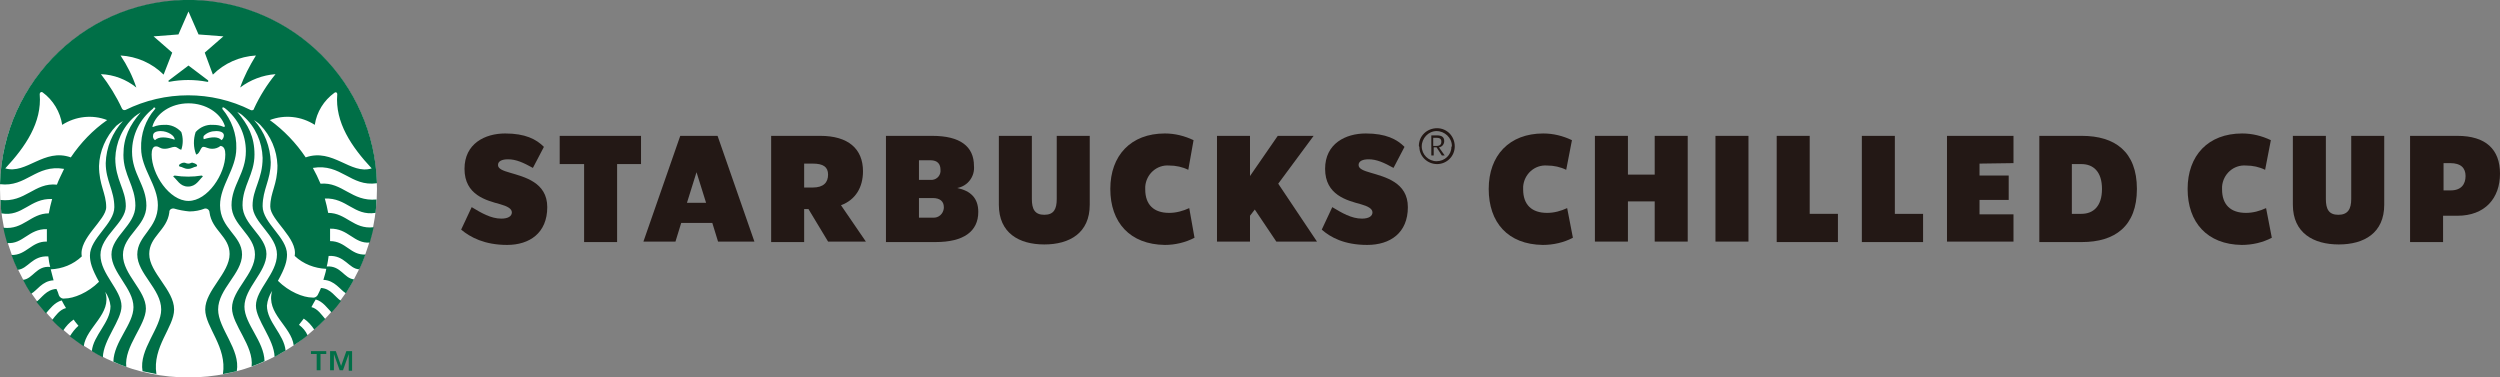
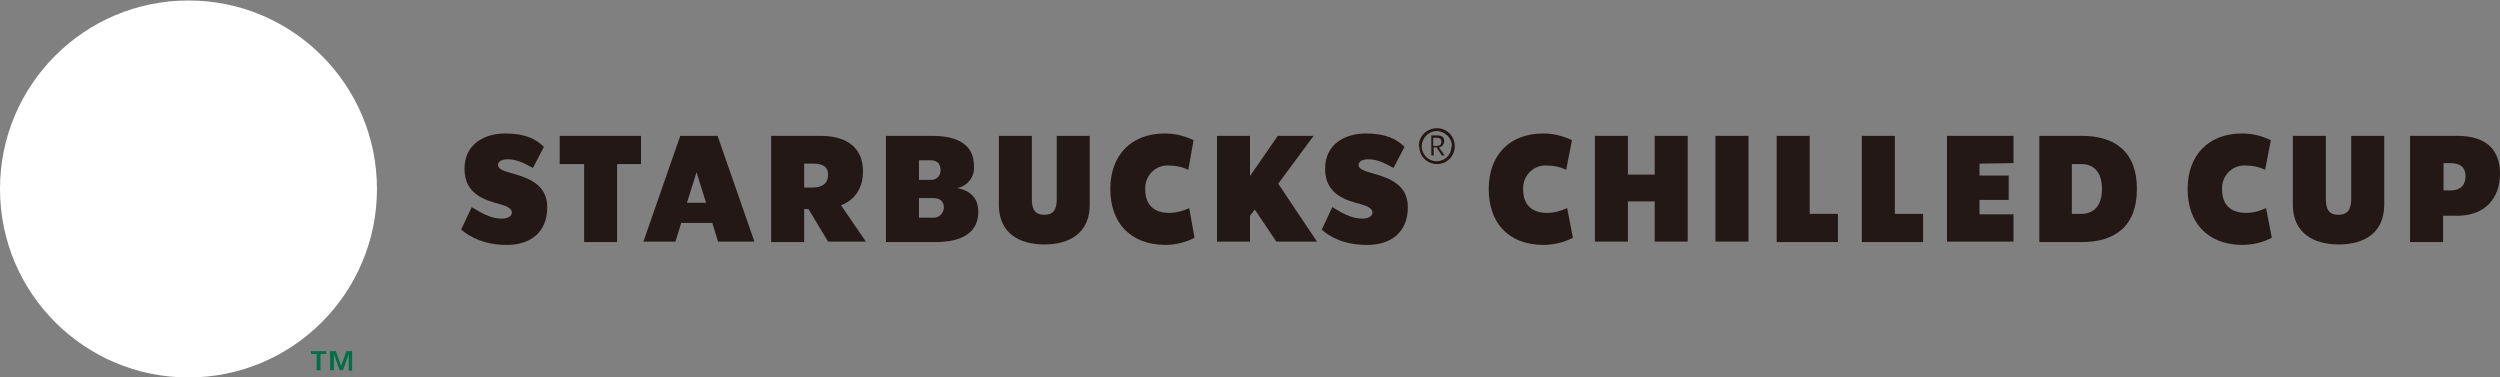
<svg xmlns="http://www.w3.org/2000/svg" version="1.1" id="SBX_Horizontal" x="0px" y="0px" viewBox="0 0 522.6 78.9" style="enable-background:new 0 0 522.6 78.9;" xml:space="preserve">
  <rect x="0" y="0" width="522.6" height="78.9" fill="#808080" stroke="none" />
  <style type="text/css">
	.st0{fill:none;}
	.st1{fill:#FFFFFF;}
	.st2{fill:#006F47;}
	.st3{fill:#231815;}
</style>
-   <path class="st0" d="M5.4,46.1C5.6,47,6.1,47.2,6.7,47s1-0.5,0.7-1.4L7.3,45l1.6-0.4L9,44.9c0.5,2-0.3,3-1.9,3.5s-2.8,0-3.3-2.1  l-0.8-3c-0.5-2,0.3-3,1.9-3.5s2.8,0,3.3,2.1l0,0l-1.6,0.4l-0.1-0.2c-0.2-0.9-0.7-1.1-1.3-0.9s-1,0.5-0.7,1.4L5.4,46.1z M9.5,41.6  c-0.5-2,0.3-3,1.9-3.5s2.8,0,3.3,2.1l0.8,3c0.5,2-0.3,3-1.9,3.5s-2.8,0-3.3-2.1L9.5,41.6z M11.9,44.4c0.2,0.9,0.7,1.1,1.3,0.9  s1-0.5,0.7-1.4l-0.9-3.4c-0.2-0.9-0.7-1.1-1.3-0.9s-1,0.5-0.7,1.4L11.9,44.4z M17.8,45.4l-2.2-8.3l1.7-0.5l3.5,4.3l0,0l-1.3-4.8  l1.4-0.4l2.2,8.2l-1.5,0.4l-3.8-4.7l0,0l1.4,5.3L17.8,45.4z M24.8,43.5l-2.2-8.2l4.1-1.1l0.4,1.4l-2.5,0.7l0.5,1.9l2-0.5l0.4,1.4  l-2,0.5l1,3.6L24.8,43.5z M30.2,42.1l-2.2-8.3l1.6-0.4l2.3,8.2L30.2,42.1z M31.2,33l2.2-0.6c1.8-0.5,3,0,3.6,2.1l0.7,2.5  c0.5,2.1-0.3,3.2-2.1,3.6l-2.2,0.6L31.2,33z M34.6,39.4l0.6-0.1c0.9-0.2,1.3-0.8,0.9-2l-0.6-2.2c-0.3-1.2-0.8-1.5-1.8-1.3L33.1,34  L34.6,39.4z M39.9,39.5l-2.1-8.3l4.3-1.2l0.4,1.4l-2.8,0.7l0.5,1.9l2.1-0.6l0.4,1.4l-2.1,0.6l0.6,2.2l2.8-0.8l0.4,1.4L39.9,39.5z   M45.9,37.9l-2.2-8.2l1.8-0.5l3.5,4.3l0,0l-1.3-4.9l1.5-0.4l2.2,8.2l-1.5,0.4L46,32.1l0,0l1.4,5.3L45.9,37.9z M55.5,26.5l0.4,1.4  l-1.8,0.5l1.8,6.9l-1.6,0.4l-1.8-6.8l-1.8,0.5l-0.4-1.4L55.5,26.5z M58.9,34.4l-2.2-8.3l1.6-0.4l2.2,8.2L58.9,34.4z M61.6,33.7  l-0.2-8.8l2-0.5l4.2,7.7l-1.5,0.4l-0.9-1.6l-2.2,0.6v1.8L61.6,33.7z M63,30l1.6-0.4L63,26.4l0,0L63,30z M68.8,31.7l-2.2-8.2l1.6-0.4  l1.8,6.9l2.5-0.7l0.4,1.4L68.8,31.7z M6.3,56.3l-1.2-4.4l1.2-0.3c1-0.3,1.7,0.1,1.9,0.9S8.1,53.9,7,54.2l-0.4,0.1l0.5,1.8L6.3,56.3z   M6.5,53.6l0.5-0.1c0.3-0.1,0.5-0.4,0.5-0.8c-0.1-0.3-0.4-0.5-0.8-0.4l-0.5,0.1L6.5,53.6z M11.7,54.9l-1.2-1.6L10,53.4l0.5,1.8  l-0.8,0.2L8.5,51l1.3-0.3c1-0.3,1.6,0.1,1.8,0.9c0.2,0.5,0,1-0.4,1.3l1.3,1.7L11.7,54.9z M9.9,52.7l0.4-0.1c0.3-0.1,0.5-0.4,0.5-0.8  c-0.1-0.3-0.4-0.5-0.8-0.5l-0.4,0.1L9.9,52.7z M13.1,54.5L12,50.1l2.3-0.6l0.2,0.7L13,50.6l0.3,1l1.1-0.3l0.2,0.8l-1.1,0.3l0.3,1.1  l1.5-0.4l0.2,0.7L13.1,54.5z M16.2,53.6l-1.2-4.4l0.8-0.2l1,3.7l1.4-0.4l0.2,0.7L16.2,53.6z M19.1,52.9l-1.2-4.4l0.8-0.2l1.2,4.4  L19.1,52.9z M20.8,52.4L19.6,48l1.2-0.3l1.5,2.7l0,0v-3.1l1.2-0.3l1.2,4.4l-0.7,0.2L23,48.1l0,0v3.7L22.4,52l-1.8-3.2l0,0l0.9,3.5  L20.8,52.4z M25.6,51.1l-1.2-4.4l0.8-0.2l1.2,4.4L25.6,51.1z M27.4,50.7l-1.2-4.4l0.9-0.2l1.9,2.3l0,0l-0.7-2.6l0.8-0.2l1.2,4.4  l-0.8,0.2l-2-2.5l0,0l0.8,2.8L27.4,50.7z M30.8,49.7l-0.1-4.7l1.1-0.3l2.2,4.1l-0.8,0.2l-0.4-0.9l-1.2,0.3v1L30.8,49.7z M31.5,47.7  l0.8-0.2l-0.9-1.7l0,0L31.5,47.7z M36.5,48.2l-1.2-1.6l-0.4,0.1l0.5,1.8l-0.8,0.2l-1.2-4.4l1.2-0.3c1-0.3,1.6,0.1,1.9,0.9  c0.2,0.5,0,1-0.4,1.3l1.4,1.7L36.5,48.2z M34.8,46l0.4-0.1c0.3-0.1,0.5-0.4,0.4-0.8s-0.4-0.5-0.8-0.4l-0.4,0.1L34.8,46z M38.6,44.9  l0.2-2l0.9-0.2l-0.5,2.9l0.5,1.8l-0.8,0.2l-0.5-1.8l-1.9-2.3l0.9-0.2L38.6,44.9z M41.6,42.1l1.2-0.3c0.9-0.2,1.5,0,1.7,0.8  c0.1,0.4,0,0.8-0.3,1.1c0.5,0.1,0.8,0.4,0.9,0.9c0.2,0.9-0.2,1.4-1.1,1.7l-1.2,0.3L41.6,42.1z M42.9,43.6l0.3-0.1  c0.4-0.1,0.6-0.4,0.5-0.7c-0.1-0.3-0.3-0.5-0.6-0.4c0,0-0.1,0-0.1,0l-0.3,0.1L42.9,43.6z M43.4,45.6l0.4-0.1  c0.3-0.1,0.6-0.4,0.5-0.7c0,0,0-0.1,0-0.1c-0.1-0.3-0.4-0.6-0.8-0.5c0,0-0.1,0-0.1,0l-0.3,0.1L43.4,45.6z M48.2,45.1L47,43.5  l-0.4,0.1l0.5,1.8l-0.8,0.2l-1.2-4.4l1.2-0.3c1-0.3,1.6,0.1,1.8,0.9c0.2,0.5,0,1-0.3,1.3l1.3,1.7L48.2,45.1z M46.4,42.9l0.4-0.1  c0.3,0,0.5-0.3,0.5-0.6c0-0.1,0-0.1,0-0.1c0-0.3-0.3-0.5-0.6-0.5c-0.1,0-0.1,0-0.2,0l-0.4,0.1L46.4,42.9z M49.4,44.8l-0.1-4.7  l1.1-0.3l2.2,4.1l-0.8,0.2l-0.5-0.9l-1.2,0.3v1L49.4,44.8z M50.2,42.8l0.8-0.2l-0.9-1.7l0,0L50.2,42.8z M53.2,43.8L52,39.4l0.9-0.2  l1.9,2.2l0,0l-0.7-2.6l0.8-0.2L56,43l-0.8,0.2l-2-2.5l0,0l0.8,2.8L53.2,43.8z M55.8,38.3l1.2-0.3c0.7-0.3,1.5,0.1,1.8,0.8  c0,0.1,0.1,0.2,0.1,0.3l0.4,1.3c0.3,0.7,0,1.5-0.8,1.8c-0.1,0-0.2,0.1-0.4,0.1l-1.2,0.3L55.8,38.3z M57.6,41.8l0.3-0.1  c0.5-0.1,0.7-0.4,0.5-1.1l-0.3-1.2c-0.2-0.6-0.4-0.8-1-0.7l-0.3,0.1L57.6,41.8z M60.5,41.8l-1.2-4.4l1.1-0.2l1.5,2.7l0,0v-3.1  l1.2-0.3l1.2,4.4L63.6,41l-0.9-3.5l0,0v3.7L62,41.4l-1.8-3.2l0,0l0.9,3.5L60.5,41.8z M64.9,40.6l-0.1-4.7l1.1-0.3l2.2,4.1L67.3,40  l-0.5-0.8l-1.2,0.3v1L64.9,40.6z M65.7,38.6l0.8-0.2l-0.9-1.7l0,0L65.7,38.6z M70.7,39l-1.2-1.6L69,37.6l0.5,1.8l-0.8,0.2l-1.2-4.4  l1.2-0.3c1-0.3,1.6,0.1,1.8,0.9c0.2,0.5,0,1.1-0.4,1.4l1.3,1.7L70.7,39z M68.8,36.9l0.4-0.1c0.3-0.1,0.5-0.4,0.4-0.8  s-0.4-0.5-0.8-0.4l0,0l-0.4,0.1L68.8,36.9z M72.1,38.7l-1.2-4.4l0.8-0.2l0.5,1.8l0,0l0.6-2.1l0.9-0.2l-0.7,2.1l2,2.3l-1,0.2  l-1.3-1.6l-0.2,0.6l0.4,1.3L72.1,38.7z M71.6,21L0.5,40.1l4.7,17.5l71.1-19.1L71.6,21z" />
-   <path class="st0" d="M5.4,46.1C5.6,47,6.1,47.2,6.7,47s1-0.5,0.7-1.4L7.3,45l1.6-0.4L9,44.9c0.5,2-0.3,3-1.9,3.5s-2.8,0-3.3-2.1  l-0.8-3c-0.5-2,0.3-3,1.9-3.5s2.8,0,3.3,2.1l0,0l-1.6,0.4l-0.1-0.2c-0.2-0.9-0.7-1.1-1.3-0.9s-1,0.5-0.7,1.4L5.4,46.1z M9.5,41.6  c-0.5-2,0.3-3,1.9-3.5s2.8,0,3.3,2.1l0.8,3c0.5,2-0.3,3-1.9,3.5s-2.8,0-3.3-2.1L9.5,41.6z M11.9,44.4c0.2,0.9,0.7,1.1,1.3,0.9  s1-0.5,0.7-1.4l-0.9-3.4c-0.2-0.9-0.7-1.1-1.3-0.9s-1,0.5-0.7,1.4L11.9,44.4z M17.8,45.4l-2.2-8.3l1.7-0.5l3.5,4.3l0,0l-1.3-4.8  l1.4-0.4l2.2,8.2l-1.5,0.4l-3.8-4.7l0,0l1.4,5.3L17.8,45.4z M24.8,43.5l-2.2-8.2l4.1-1.1l0.4,1.4l-2.5,0.7l0.5,1.9l2-0.5l0.4,1.4  l-2,0.5l1,3.6L24.8,43.5z M30.2,42.1l-2.2-8.3l1.6-0.4l2.3,8.2L30.2,42.1z M31.2,33l2.2-0.6c1.8-0.5,3,0,3.6,2.1l0.7,2.5  c0.5,2.1-0.3,3.2-2.1,3.6l-2.2,0.6L31.2,33z M34.6,39.4l0.6-0.1c0.9-0.2,1.3-0.8,0.9-2l-0.6-2.2c-0.3-1.2-0.8-1.5-1.8-1.3L33.1,34  L34.6,39.4z M39.9,39.5l-2.1-8.3l4.3-1.2l0.4,1.4l-2.8,0.7l0.5,1.9l2.1-0.6l0.4,1.4l-2.1,0.6l0.6,2.2l2.8-0.8l0.4,1.4L39.9,39.5z   M45.9,37.9l-2.2-8.2l1.8-0.5l3.5,4.3l0,0l-1.3-4.9l1.5-0.4l2.2,8.2l-1.5,0.4L46,32.1l0,0l1.4,5.3L45.9,37.9z M55.5,26.5l0.4,1.4  l-1.8,0.5l1.8,6.9l-1.6,0.4l-1.8-6.8l-1.8,0.5l-0.4-1.4L55.5,26.5z M58.9,34.4l-2.2-8.3l1.6-0.4l2.2,8.2L58.9,34.4z M61.6,33.7  l-0.2-8.8l2-0.5l4.2,7.7l-1.5,0.4l-0.9-1.6l-2.2,0.6v1.8L61.6,33.7z M63,30l1.6-0.4L63,26.4l0,0L63,30z M68.8,31.7l-2.2-8.2l1.6-0.4  l1.8,6.9l2.5-0.7l0.4,1.4L68.8,31.7z M6.3,56.3l-1.2-4.4l1.2-0.3c1-0.3,1.7,0.1,1.9,0.9S8.1,53.9,7,54.2l-0.4,0.1l0.5,1.8L6.3,56.3z   M6.5,53.6l0.5-0.1c0.3-0.1,0.5-0.4,0.5-0.8c-0.1-0.3-0.4-0.5-0.8-0.4l-0.5,0.1L6.5,53.6z M11.7,54.9l-1.2-1.6L10,53.4l0.5,1.8  l-0.8,0.2L8.5,51l1.3-0.3c1-0.3,1.6,0.1,1.8,0.9c0.2,0.5,0,1-0.4,1.3l1.3,1.7L11.7,54.9z M9.9,52.7l0.4-0.1c0.3-0.1,0.5-0.4,0.5-0.8  c-0.1-0.3-0.4-0.5-0.8-0.5l-0.4,0.1L9.9,52.7z M13.1,54.5L12,50.1l2.3-0.6l0.2,0.7L13,50.6l0.3,1l1.1-0.3l0.2,0.8l-1.1,0.3l0.3,1.1  l1.5-0.4l0.2,0.7L13.1,54.5z M16.2,53.6l-1.2-4.4l0.8-0.2l1,3.7l1.4-0.4l0.2,0.7L16.2,53.6z M19.1,52.9l-1.2-4.4l0.8-0.2l1.2,4.4  L19.1,52.9z M20.8,52.4L19.6,48l1.2-0.3l1.5,2.7l0,0v-3.1l1.2-0.3l1.2,4.4l-0.7,0.2L23,48.1l0,0v3.7L22.4,52l-1.8-3.2l0,0l0.9,3.5  L20.8,52.4z M25.6,51.1l-1.2-4.4l0.8-0.2l1.2,4.4L25.6,51.1z M27.4,50.7l-1.2-4.4l0.9-0.2l1.9,2.3l0,0l-0.7-2.6l0.8-0.2l1.2,4.4  l-0.8,0.2l-2-2.5l0,0l0.8,2.8L27.4,50.7z M30.8,49.7l-0.1-4.7l1.1-0.3l2.2,4.1l-0.8,0.2l-0.4-0.9l-1.2,0.3v1L30.8,49.7z M31.5,47.7  l0.8-0.2l-0.9-1.7l0,0L31.5,47.7z M36.5,48.2l-1.2-1.6l-0.4,0.1l0.5,1.8l-0.8,0.2l-1.2-4.4l1.2-0.3c1-0.3,1.6,0.1,1.9,0.9  c0.2,0.5,0,1-0.4,1.3l1.4,1.7L36.5,48.2z M34.8,46l0.4-0.1c0.3-0.1,0.5-0.4,0.4-0.8s-0.4-0.5-0.8-0.4l-0.4,0.1L34.8,46z M38.6,44.9  l0.2-2l0.9-0.2l-0.5,2.9l0.5,1.8l-0.8,0.2l-0.5-1.8l-1.9-2.3l0.9-0.2L38.6,44.9z M41.6,42.1l1.2-0.3c0.9-0.2,1.5,0,1.7,0.8  c0.1,0.4,0,0.8-0.3,1.1c0.5,0.1,0.8,0.4,0.9,0.9c0.2,0.9-0.2,1.4-1.1,1.7l-1.2,0.3L41.6,42.1z M42.9,43.6l0.3-0.1  c0.4-0.1,0.6-0.4,0.5-0.7c-0.1-0.3-0.3-0.5-0.6-0.4c0,0-0.1,0-0.1,0l-0.3,0.1L42.9,43.6z M43.4,45.6l0.4-0.1  c0.3-0.1,0.6-0.4,0.5-0.7c0,0,0-0.1,0-0.1c-0.1-0.3-0.4-0.6-0.8-0.5c0,0-0.1,0-0.1,0l-0.3,0.1L43.4,45.6z M48.2,45.1L47,43.5  l-0.4,0.1l0.5,1.8l-0.8,0.2l-1.2-4.4l1.2-0.3c1-0.3,1.6,0.1,1.8,0.9c0.2,0.5,0,1-0.3,1.3l1.3,1.7L48.2,45.1z M46.4,42.9l0.4-0.1  c0.3,0,0.5-0.3,0.5-0.6c0-0.1,0-0.1,0-0.1c0-0.3-0.3-0.5-0.6-0.5c-0.1,0-0.1,0-0.2,0l-0.4,0.1L46.4,42.9z M49.4,44.8l-0.1-4.7  l1.1-0.3l2.2,4.1l-0.8,0.2l-0.5-0.9l-1.2,0.3v1L49.4,44.8z M50.2,42.8l0.8-0.2l-0.9-1.7l0,0L50.2,42.8z M53.2,43.8L52,39.4l0.9-0.2  l1.9,2.2l0,0l-0.7-2.6l0.8-0.2L56,43l-0.8,0.2l-2-2.5l0,0l0.8,2.8L53.2,43.8z M55.8,38.3l1.2-0.3c0.7-0.3,1.5,0.1,1.8,0.8  c0,0.1,0.1,0.2,0.1,0.3l0.4,1.3c0.3,0.7,0,1.5-0.8,1.8c-0.1,0-0.2,0.1-0.4,0.1l-1.2,0.3L55.8,38.3z M57.6,41.8l0.3-0.1  c0.5-0.1,0.7-0.4,0.5-1.1l-0.3-1.2c-0.2-0.6-0.4-0.8-1-0.7l-0.3,0.1L57.6,41.8z M60.5,41.8l-1.2-4.4l1.1-0.2l1.5,2.7l0,0v-3.1  l1.2-0.3l1.2,4.4L63.6,41l-0.9-3.5l0,0v3.7L62,41.4l-1.8-3.2l0,0l0.9,3.5L60.5,41.8z M64.9,40.6l-0.1-4.7l1.1-0.3l2.2,4.1L67.3,40  l-0.5-0.8l-1.2,0.3v1L64.9,40.6z M65.7,38.6l0.8-0.2l-0.9-1.7l0,0L65.7,38.6z M70.7,39l-1.2-1.6L69,37.6l0.5,1.8l-0.8,0.2l-1.2-4.4  l1.2-0.3c1-0.3,1.6,0.1,1.8,0.9c0.2,0.5,0,1.1-0.4,1.4l1.3,1.7L70.7,39z M68.8,36.9l0.4-0.1c0.3-0.1,0.5-0.4,0.4-0.8  s-0.4-0.5-0.8-0.4l0,0l-0.4,0.1L68.8,36.9z M72.1,38.7l-1.2-4.4l0.8-0.2l0.5,1.8l0,0l0.6-2.1l0.9-0.2l-0.7,2.1l2,2.3l-1,0.2  l-1.3-1.6l-0.2,0.6l0.4,1.3L72.1,38.7z M71.6,21L0.5,40.1l4.7,17.5l71.1-19.1L71.6,21z" />
+   <path class="st0" d="M5.4,46.1C5.6,47,6.1,47.2,6.7,47s1-0.5,0.7-1.4L7.3,45l1.6-0.4L9,44.9c0.5,2-0.3,3-1.9,3.5s-2.8,0-3.3-2.1  l-0.8-3c-0.5-2,0.3-3,1.9-3.5s2.8,0,3.3,2.1l0,0l-1.6,0.4l-0.1-0.2c-0.2-0.9-0.7-1.1-1.3-0.9s-1,0.5-0.7,1.4L5.4,46.1z M9.5,41.6  c-0.5-2,0.3-3,1.9-3.5s2.8,0,3.3,2.1l0.8,3c0.5,2-0.3,3-1.9,3.5s-2.8,0-3.3-2.1L9.5,41.6z M11.9,44.4c0.2,0.9,0.7,1.1,1.3,0.9  s1-0.5,0.7-1.4l-0.9-3.4c-0.2-0.9-0.7-1.1-1.3-0.9s-1,0.5-0.7,1.4L11.9,44.4z M17.8,45.4l-2.2-8.3l1.7-0.5l3.5,4.3l0,0l-1.3-4.8  l1.4-0.4l2.2,8.2l-1.5,0.4l-3.8-4.7l0,0l1.4,5.3L17.8,45.4z M24.8,43.5l-2.2-8.2l4.1-1.1l0.4,1.4l-2.5,0.7l0.5,1.9l2-0.5l0.4,1.4  l-2,0.5l1,3.6L24.8,43.5z M30.2,42.1l-2.2-8.3l1.6-0.4l2.3,8.2L30.2,42.1z M31.2,33l2.2-0.6c1.8-0.5,3,0,3.6,2.1l0.7,2.5  c0.5,2.1-0.3,3.2-2.1,3.6l-2.2,0.6L31.2,33z M34.6,39.4l0.6-0.1c0.9-0.2,1.3-0.8,0.9-2l-0.6-2.2c-0.3-1.2-0.8-1.5-1.8-1.3L33.1,34  L34.6,39.4z M39.9,39.5l-2.1-8.3l4.3-1.2l0.4,1.4l-2.8,0.7l0.5,1.9l2.1-0.6l0.4,1.4l-2.1,0.6l0.6,2.2l2.8-0.8l0.4,1.4L39.9,39.5z   M45.9,37.9l-2.2-8.2l1.8-0.5l3.5,4.3l0,0l-1.3-4.9l1.5-0.4l2.2,8.2l-1.5,0.4L46,32.1l0,0l1.4,5.3L45.9,37.9z M55.5,26.5l0.4,1.4  l-1.8,0.5l1.8,6.9l-1.6,0.4l-1.8-6.8l-1.8,0.5l-0.4-1.4L55.5,26.5z M58.9,34.4l-2.2-8.3l1.6-0.4l2.2,8.2L58.9,34.4z M61.6,33.7  l-0.2-8.8l2-0.5l4.2,7.7l-1.5,0.4l-0.9-1.6l-2.2,0.6v1.8L61.6,33.7z M63,30l1.6-0.4L63,26.4l0,0L63,30z M68.8,31.7l-2.2-8.2l1.6-0.4  l1.8,6.9l2.5-0.7l0.4,1.4L68.8,31.7z M6.3,56.3l-1.2-4.4l1.2-0.3c1-0.3,1.7,0.1,1.9,0.9S8.1,53.9,7,54.2l-0.4,0.1l0.5,1.8L6.3,56.3z   M6.5,53.6l0.5-0.1c0.3-0.1,0.5-0.4,0.5-0.8c-0.1-0.3-0.4-0.5-0.8-0.4l-0.5,0.1L6.5,53.6z M11.7,54.9l-1.2-1.6L10,53.4l0.5,1.8  l-0.8,0.2L8.5,51l1.3-0.3c1-0.3,1.6,0.1,1.8,0.9c0.2,0.5,0,1-0.4,1.3l1.3,1.7L11.7,54.9z M9.9,52.7l0.4-0.1c0.3-0.1,0.5-0.4,0.5-0.8  c-0.1-0.3-0.4-0.5-0.8-0.5l-0.4,0.1L9.9,52.7z M13.1,54.5L12,50.1l2.3-0.6l0.2,0.7l0.3,1l1.1-0.3l0.2,0.8l-1.1,0.3l0.3,1.1  l1.5-0.4l0.2,0.7L13.1,54.5z M16.2,53.6l-1.2-4.4l0.8-0.2l1,3.7l1.4-0.4l0.2,0.7L16.2,53.6z M19.1,52.9l-1.2-4.4l0.8-0.2l1.2,4.4  L19.1,52.9z M20.8,52.4L19.6,48l1.2-0.3l1.5,2.7l0,0v-3.1l1.2-0.3l1.2,4.4l-0.7,0.2L23,48.1l0,0v3.7L22.4,52l-1.8-3.2l0,0l0.9,3.5  L20.8,52.4z M25.6,51.1l-1.2-4.4l0.8-0.2l1.2,4.4L25.6,51.1z M27.4,50.7l-1.2-4.4l0.9-0.2l1.9,2.3l0,0l-0.7-2.6l0.8-0.2l1.2,4.4  l-0.8,0.2l-2-2.5l0,0l0.8,2.8L27.4,50.7z M30.8,49.7l-0.1-4.7l1.1-0.3l2.2,4.1l-0.8,0.2l-0.4-0.9l-1.2,0.3v1L30.8,49.7z M31.5,47.7  l0.8-0.2l-0.9-1.7l0,0L31.5,47.7z M36.5,48.2l-1.2-1.6l-0.4,0.1l0.5,1.8l-0.8,0.2l-1.2-4.4l1.2-0.3c1-0.3,1.6,0.1,1.9,0.9  c0.2,0.5,0,1-0.4,1.3l1.4,1.7L36.5,48.2z M34.8,46l0.4-0.1c0.3-0.1,0.5-0.4,0.4-0.8s-0.4-0.5-0.8-0.4l-0.4,0.1L34.8,46z M38.6,44.9  l0.2-2l0.9-0.2l-0.5,2.9l0.5,1.8l-0.8,0.2l-0.5-1.8l-1.9-2.3l0.9-0.2L38.6,44.9z M41.6,42.1l1.2-0.3c0.9-0.2,1.5,0,1.7,0.8  c0.1,0.4,0,0.8-0.3,1.1c0.5,0.1,0.8,0.4,0.9,0.9c0.2,0.9-0.2,1.4-1.1,1.7l-1.2,0.3L41.6,42.1z M42.9,43.6l0.3-0.1  c0.4-0.1,0.6-0.4,0.5-0.7c-0.1-0.3-0.3-0.5-0.6-0.4c0,0-0.1,0-0.1,0l-0.3,0.1L42.9,43.6z M43.4,45.6l0.4-0.1  c0.3-0.1,0.6-0.4,0.5-0.7c0,0,0-0.1,0-0.1c-0.1-0.3-0.4-0.6-0.8-0.5c0,0-0.1,0-0.1,0l-0.3,0.1L43.4,45.6z M48.2,45.1L47,43.5  l-0.4,0.1l0.5,1.8l-0.8,0.2l-1.2-4.4l1.2-0.3c1-0.3,1.6,0.1,1.8,0.9c0.2,0.5,0,1-0.3,1.3l1.3,1.7L48.2,45.1z M46.4,42.9l0.4-0.1  c0.3,0,0.5-0.3,0.5-0.6c0-0.1,0-0.1,0-0.1c0-0.3-0.3-0.5-0.6-0.5c-0.1,0-0.1,0-0.2,0l-0.4,0.1L46.4,42.9z M49.4,44.8l-0.1-4.7  l1.1-0.3l2.2,4.1l-0.8,0.2l-0.5-0.9l-1.2,0.3v1L49.4,44.8z M50.2,42.8l0.8-0.2l-0.9-1.7l0,0L50.2,42.8z M53.2,43.8L52,39.4l0.9-0.2  l1.9,2.2l0,0l-0.7-2.6l0.8-0.2L56,43l-0.8,0.2l-2-2.5l0,0l0.8,2.8L53.2,43.8z M55.8,38.3l1.2-0.3c0.7-0.3,1.5,0.1,1.8,0.8  c0,0.1,0.1,0.2,0.1,0.3l0.4,1.3c0.3,0.7,0,1.5-0.8,1.8c-0.1,0-0.2,0.1-0.4,0.1l-1.2,0.3L55.8,38.3z M57.6,41.8l0.3-0.1  c0.5-0.1,0.7-0.4,0.5-1.1l-0.3-1.2c-0.2-0.6-0.4-0.8-1-0.7l-0.3,0.1L57.6,41.8z M60.5,41.8l-1.2-4.4l1.1-0.2l1.5,2.7l0,0v-3.1  l1.2-0.3l1.2,4.4L63.6,41l-0.9-3.5l0,0v3.7L62,41.4l-1.8-3.2l0,0l0.9,3.5L60.5,41.8z M64.9,40.6l-0.1-4.7l1.1-0.3l2.2,4.1L67.3,40  l-0.5-0.8l-1.2,0.3v1L64.9,40.6z M65.7,38.6l0.8-0.2l-0.9-1.7l0,0L65.7,38.6z M70.7,39l-1.2-1.6L69,37.6l0.5,1.8l-0.8,0.2l-1.2-4.4  l1.2-0.3c1-0.3,1.6,0.1,1.8,0.9c0.2,0.5,0,1.1-0.4,1.4l1.3,1.7L70.7,39z M68.8,36.9l0.4-0.1c0.3-0.1,0.5-0.4,0.4-0.8  s-0.4-0.5-0.8-0.4l0,0l-0.4,0.1L68.8,36.9z M72.1,38.7l-1.2-4.4l0.8-0.2l0.5,1.8l0,0l0.6-2.1l0.9-0.2l-0.7,2.1l2,2.3l-1,0.2  l-1.3-1.6l-0.2,0.6l0.4,1.3L72.1,38.7z M71.6,21L0.5,40.1l4.7,17.5l71.1-19.1L71.6,21z" />
  <circle class="st1" cx="39.4" cy="39.5" r="39.4" />
-   <path class="st2" d="M43.3,17.1c-2.6-0.5-5.3-0.5-7.9,0c-0.2,0-0.3-0.2-0.1-0.3l4.1-3.1l4.1,3.1C43.6,17,43.5,17.2,43.3,17.1z   M36.5,36.7c-0.1,0-0.2,0.1-0.3,0.2c0.8,0.6,1.4,2.1,3.1,2.1s2.3-1.4,3.1-2.1c-0.1-0.1-0.1-0.2-0.3-0.2C40.3,37,38.4,37,36.5,36.7z   M39.4,34.2c-0.5,0-0.6-0.2-0.9-0.2c-0.4,0-0.8,0.2-1.1,0.5c0,0.1,0.1,0.2,0.1,0.3c0.7,0.1,1,0.5,1.8,0.5s1.1-0.4,1.8-0.5  c0.1-0.1,0.1-0.2,0.1-0.3c-0.3-0.3-0.6-0.4-1-0.5C39.9,34,39.8,34.2,39.4,34.2z M78.7,41.7c0,0.9-0.1,1.9-0.2,2.8  c-4.5,0.7-6-3.2-10.6-3c0.3,1,0.5,2,0.7,3c3.8,0,5.3,3.5,9.5,3c-0.2,1.1-0.5,2.1-0.8,3.2c-3.3,0.3-4.5-3-8.3-2.9c0,0.6,0,1.1,0,1.7  c0,0.3,0,0.6,0,0.9c3.3,0,4.3,3,7.4,2.8c-0.4,1.1-0.8,2.1-1.3,3.1c-2.2-0.1-3-3-6.4-2.8c-0.1,0.7-0.2,1.5-0.4,2.2  c3-0.2,3.6,2.5,5.7,2.7c-0.5,1-1.1,1.9-1.7,2.9c-1.2-0.7-2.3-2.7-4.7-2.8c0.2-0.8,0.5-1.5,0.6-2.3c-2.4-0.1-4.8-1-6.6-2.7  c0.7-3.7-5.1-7.5-5.1-10.3c0-3,1.5-4.6,1.5-8.6c-0.1-3.2-1.4-6.2-3.6-8.5c-0.4-0.4-0.9-0.7-1.3-1c2.2,2.4,3.4,5.6,3.5,8.8  c0,3.7-1.7,5.7-1.7,9.2s5.1,6.5,5.1,10.1c0,1.4-0.4,2.8-1.9,5.5c2.3,2.3,5.3,3.5,7.2,3.5c0.5,0.1,1-0.2,1.2-0.7  c0.2-0.4,0.4-0.8,0.6-1.3c2.1,0.1,3,2,4.2,2.7c-0.6,0.8-1.3,1.7-2,2.4c-0.8-0.8-1.8-2.3-3.3-2.7c-0.3,0.5-0.6,1-0.9,1.6  c1.3,0.3,2.2,1.7,2.9,2.5c-0.8,0.8-1.5,1.5-2.3,2.2c-0.6-0.9-1.3-1.7-2.2-2.3c-0.3,0.4-0.7,0.9-1,1.3c0.8,0.6,1.4,1.3,1.8,2.2  c-0.9,0.8-1.9,1.4-2.9,2.1c-0.5-4-5.9-6.7-4.5-11.4c-0.6,0.9-1,2-1.1,3.1c0,3.4,3.6,6,3.9,9.4c-0.8,0.4-1.5,0.9-2.3,1.3  c-0.1-3.7-3.9-7.7-3.9-10.7c0-3.4,4.4-6.7,4.4-10.7s-5.1-6.7-5.1-10.2s2.1-5.5,2.1-10c-0.1-3.3-1.5-6.5-4-8.7  c-0.4-0.4-0.9-0.7-1.3-0.9c2.3,2.7,3.6,5.2,3.6,8.9c0,4.2-2.5,6.5-2.5,10.6s5,6.4,5,10.2s-4.6,7.1-4.6,11c0,3.6,4.1,7.2,4.2,11.4  c-0.9,0.4-1.8,0.8-2.7,1.1c0.5-4.3-4.1-8.7-4.1-12.2c0-3.8,4.8-7.1,4.8-11.2s-4.9-6.1-4.9-10.3s3-6.6,3-11.3c0-3.5-1.6-6.8-4.4-9  l-0.2-0.1c-0.2-0.2-0.4,0-0.3,0.3c1.9,2.3,3,5.2,2.9,8.2c0,4.3-3.4,7.8-3.4,11.9c0,4.9,4.6,6.3,4.6,10.3s-5,7.2-5,11.5  c0,4,4.7,8.3,3.9,12.9c-0.9,0.2-1.9,0.4-2.9,0.6c0.9-5.7-3.7-9.8-3.7-13.5c0-4,5.1-7.6,5.1-11.6c0-3.7-3.7-4.9-4.2-8.7  c0-0.5-0.5-0.9-1-0.8c0,0,0,0,0,0c-1,0.4-2.1,0.6-3.2,0.6c-1.1-0.1-2.2-0.3-3.2-0.6c-0.5-0.1-1,0.2-1,0.7c0,0,0,0.1,0,0.1  c-0.5,3.8-4.2,5-4.2,8.7c0,3.9,5.2,7.5,5.2,11.6c0,3.7-4.6,7.8-3.7,13.5c-1-0.2-1.9-0.4-2.9-0.6c-0.8-4.6,3.9-9,3.9-12.9  c0-4.3-5-7.5-5-11.5S33,47.8,33,42.9c0-4.2-3.5-7.6-3.5-11.9c-0.1-3,0.9-5.9,2.9-8.2c0.2-0.2,0-0.4-0.3-0.3L32,22.7  c-2.8,2.2-4.4,5.5-4.4,9c0,4.7,3,7,3,11.3s-4.9,6.2-4.9,10.3s4.8,7.4,4.8,11.2c0,3.5-4.6,7.9-4.1,12.2c-0.9-0.3-1.8-0.7-2.7-1.1  c0.1-4.2,4.2-7.8,4.2-11.4c0-3.9-4.6-7.2-4.6-11s5-6.1,5-10.2s-2.5-6.4-2.5-10.6c0-3.7,1.3-6.2,3.6-8.9c-0.5,0.3-0.9,0.6-1.3,0.9  c-2.5,2.2-3.9,5.4-4,8.7c0,4.5,2.2,6.5,2.2,10S21,49.3,21,53.3s4.4,7.3,4.4,10.7c0,3-3.8,7-3.9,10.7c-0.8-0.4-1.5-0.8-2.3-1.3  c0.3-3.3,3.9-6,3.9-9.4C23,62.9,22.6,61.9,22,61c1.5,4.6-4,7.4-4.5,11.4c-1-0.7-2-1.4-2.9-2.1c0.5-0.8,1.1-1.6,1.8-2.2  c-0.3-0.4-0.7-0.8-1-1.3c-0.9,0.6-1.6,1.4-2.2,2.3c-0.8-0.7-1.6-1.4-2.3-2.2c0.7-0.9,1.6-2.2,2.9-2.5c-0.3-0.5-0.6-1-0.9-1.6  c-1.5,0.4-2.5,1.8-3.3,2.7c-0.7-0.8-1.3-1.6-2-2.4c1.1-0.8,2.1-2.6,4.2-2.7c0.2,0.4,0.4,0.9,0.5,1.3c0.2,0.5,0.7,0.8,1.2,0.7  c1.9,0,4.9-1.2,7.2-3.5c-1.5-2.7-1.9-4.1-1.9-5.5c0-3.6,5.1-6.6,5.1-10.1s-1.8-5.5-1.8-9.2c0.1-3.3,1.4-6.4,3.6-8.8  c-0.5,0.3-0.9,0.6-1.4,1c-2.2,2.3-3.5,5.3-3.6,8.4c0,4,1.5,5.7,1.5,8.6c0,2.7-5.8,6.5-5.1,10.3c-1.8,1.7-4.1,2.6-6.5,2.7  c0.2,0.8,0.4,1.5,0.6,2.3c-2.4,0.1-3.5,2.2-4.7,2.8c-0.6-0.9-1.2-1.9-1.7-2.9c2.1-0.2,2.8-3,5.7-2.7c-0.2-0.7-0.3-1.4-0.4-2.2  c-3.4-0.2-4.2,2.6-6.4,2.8c-0.5-1-0.9-2-1.3-3.1c3.1,0.1,4.2-2.9,7.4-2.8c0-0.3,0-0.6,0-0.9c0-0.6,0-1.1,0-1.7  c-3.8-0.1-5,3.2-8.3,2.9c-0.3-1-0.6-2.1-0.8-3.2c4.2,0.5,5.7-3,9.5-3c0.2-1,0.4-2,0.7-3c-4.6-0.2-6.2,3.8-10.6,3  c-0.1-0.9-0.2-1.9-0.2-2.8c5.2,0.6,7.1-3.7,11.8-3.2c0.4-1.1,1-2.2,1.5-3.3c-5.9-1-7.9,3.9-13.4,3.2C0.6,16.6,18.7-0.6,40.5,0  c20.9,0.6,37.7,17.4,38.3,38.3c-5.5,0.8-7.5-4.2-13.4-3.2c0.6,1.1,1.1,2.1,1.6,3.3C71.6,38,73.5,42.2,78.7,41.7z M22.4,25.1  c-3.1-1.2-6.6-0.8-9.4,1c-0.4-2.7-1.9-5.2-4.1-6.8c-0.2-0.1-0.4-0.1-0.5,0.1c-0.1,0.1-0.1,0.2-0.1,0.3c0.5,5.9-3,11-7.2,15.5  c4.4,1.3,8.1-4.3,13.7-2.3C16.9,29.8,19.4,27.2,22.4,25.1z M39.4,21.6c-3.7,0-6.7,2.1-7.5,4.7c-0.1,0.2,0,0.3,0.2,0.2  c0.7-0.3,1.5-0.4,2.2-0.4c1.4-0.1,2.7,0.5,3.6,1.5c0.4,1.2,0.4,2.5,0,3.7c-0.6-0.1-0.8-0.6-1.4-0.6s-1.1,0.4-2.1,0.4  s-1.1-0.5-1.8-0.5s-0.9,0.8-0.9,1.7c0,4.1,3.7,9.7,7.7,9.7s7.7-5.6,7.7-9.7c0-0.9-0.2-1.7-1-1.8c-0.5,0.4-1.1,0.6-1.7,0.6  c-1,0-1.3-0.4-1.9-0.4s-0.7,1.5-1.5,1.6c-0.6-1.5-0.6-3.2-0.1-4.7c0.9-1,2.2-1.6,3.6-1.5c0.8,0,1.5,0.1,2.2,0.4  c0.2,0.1,0.3,0,0.3-0.2C46.1,23.6,43,21.6,39.4,21.6L39.4,21.6z M45.2,27.4c-1,0-1.9,0.3-2.6,1c-0.1,0.2-0.1,0.5,0,0.7  c1.6-0.5,3-0.6,3.7,0.2c0.3-0.2,0.5-0.6,0.5-1C46.8,27.8,46.3,27.4,45.2,27.4L45.2,27.4z M32.4,29.3c0.8-0.8,2.4-0.7,4.1-0.1  c0.1-0.8-1.4-1.8-2.9-1.8c-1.1,0-1.6,0.4-1.6,0.9C31.9,28.7,32.1,29.1,32.4,29.3z M57.6,15.5c-2.7,0.2-5.3,1.2-7.4,2.8  c0.8-2.3,2-4.6,3.3-6.7c-3.4,0.2-6.6,1.6-9,4l-1.7-4.6l3.9-3.4l-5.2-0.4l-2.1-4.8l-2.1,4.8l-5.2,0.4l3.9,3.4l-1.8,4.6  c-2.4-2.4-5.6-3.8-9-4c1.4,2.1,2.5,4.3,3.3,6.7c-2.1-1.7-4.7-2.7-7.4-2.8c1.7,2.2,3.2,4.6,4.4,7.2c0.1,0.2,0.4,0.4,0.6,0.3  c0,0,0.1,0,0.1,0c8.3-4.1,18-4.1,26.2,0c0.2,0.1,0.5,0.1,0.7-0.2c0,0,0-0.1,0-0.1C54.3,20.1,55.8,17.7,57.6,15.5z M63.9,32.9  c5.7-2,9.4,3.7,13.8,2.3c-4.2-4.5-7.7-9.6-7.2-15.5c0-0.2-0.1-0.4-0.3-0.4c-0.1,0-0.2,0-0.3,0.1c-2.2,1.6-3.7,4-4.1,6.7  c-2.8-1.8-6.3-2.2-9.4-1C59.3,27.2,61.9,29.9,63.9,32.9z" />
  <path class="st2" d="M66.2,74H65v-0.6h3.2V74H67v3.4h-0.8L66.2,74z M69,73.4h1.2l1.1,3.1l0,0l1.1-3.1h1.2v4.1h-0.7V74l0,0l-1.2,3.4  H71L69.8,74l0,0v3.4H69L69,73.4z" />
  <path class="st3" d="M96.4,48l2.2-4.7c2,1.2,4,2.4,6.2,2.4c1.4,0,2.2-0.5,2.2-1.3s-1-1.3-2.4-1.7c-2.9-0.8-7.5-1.9-7.5-7.4  c0-5.3,4.3-7.4,8.5-7.4s6.5,1.2,8.1,2.8l-2.3,4.4c-2-1.1-3.5-1.8-5.2-1.8c-1.3,0-2.1,0.4-2.1,1.2s1.1,1.2,2.5,1.6  c3,0.9,7.8,2,7.8,7.2c0,5.4-3.7,7.9-8.4,7.9S98.3,49.6,96.4,48z" />
  <path class="st3" d="M134,34.3H129v16.3h-6.9V34.3h-5.1v-5.9h17L134,34.3z" />
  <path class="st3" d="M148.9,46.6h-6.5l-1.2,3.9h-6.7l7.7-22.1h7.8l7.7,22.1h-7.6L148.9,46.6z M147.6,42.4l-2-6.4l-2,6.4H147.6z" />
  <path class="st3" d="M169,43.7h-0.9v6.9h-6.9V28.4h10.3c5.8,0,8.9,2.7,8.9,7.4c0,3.4-1.6,6-4.6,7.1l5.2,7.6h-7.9L169,43.7z   M168.1,39.2h1.8c2.3,0,3.2-1.1,3.2-2.7s-1-2.3-3.2-2.3h-1.8V39.2z" />
  <path class="st3" d="M204.5,44.3c0,4.1-3.1,6.3-8.9,6.3h-10.4V28.4h9.7c5.8,0,8.7,2.2,8.7,6.3c0.2,2.2-1.3,4.2-3.5,4.6  C202.9,39.9,204.5,41.4,204.5,44.3z M192.1,33.5v4.1h2.4c1.1,0.1,2-0.7,2.1-1.7c0-0.1,0-0.3,0-0.4c0-1.2-0.6-2-2.1-2L192.1,33.5z   M197.3,43.3c0-1.2-0.8-1.9-2.3-1.9h-2.9v4.1h2.9c1.2,0.1,2.2-0.8,2.3-2C197.3,43.4,197.3,43.3,197.3,43.3L197.3,43.3z" />
  <path class="st3" d="M208.8,42.8V28.4h6.9v13.2c0,2.1,0.6,3.3,2.6,3.3s2.6-1.2,2.6-3.3V28.4h6.9v14.4c0,5.9-4.2,8.3-9.5,8.3  C213,51.1,208.8,48.7,208.8,42.8z" />
  <path class="st3" d="M232.1,39.5c0-7,4.3-11.6,11.4-11.6c2.1,0,4.1,0.5,6,1.4l-1.1,6.2c-1.2-0.6-2.6-0.9-4-0.9  c-2.6-0.2-4.8,1.8-5,4.4c0,0.2,0,0.4,0,0.6c0,3.2,1.8,4.9,5,4.9c1.5,0,2.9-0.4,4.2-1l1.1,6.2c-1.9,1-4.1,1.5-6.2,1.5  C236.2,51.1,232.1,46.5,232.1,39.5z" />
  <path class="st3" d="M262.3,43.8l-1,1.3v5.4h-6.9V28.4h6.9v8.4l5.8-8.4h7.5l-7.4,10l8.1,12.1h-8.5L262.3,43.8z" />
  <path class="st3" d="M276.3,48l2.2-4.7c2,1.2,4,2.4,6.2,2.4c1.4,0,2.2-0.5,2.2-1.3s-1-1.3-2.4-1.7c-2.9-0.8-7.5-1.9-7.5-7.4  c0-5.3,4.3-7.4,8.5-7.4s6.5,1.2,8.1,2.8l-2.3,4.4c-2-1.1-3.5-1.8-5.2-1.8c-1.3,0-2.1,0.4-2.1,1.2s1.1,1.2,2.5,1.6  c3,0.9,7.8,2,7.8,7.2c0,5.4-3.7,7.9-8.5,7.9S278.1,49.6,276.3,48z" />
  <path class="st3" d="M296.6,30.5c0-2.1,1.7-3.7,3.8-3.7s3.7,1.7,3.7,3.8c0,2.1-1.7,3.7-3.7,3.7c-2,0-3.7-1.6-3.7-3.6  C296.6,30.6,296.6,30.5,296.6,30.5z M303.5,30.5c0-1.7-1.5-3.1-3.2-3.1c-1.7,0-3.1,1.5-3.1,3.2c0,1.7,1.4,3.1,3.1,3.1  c1.7,0,3.1-1.3,3.1-3C303.5,30.6,303.5,30.6,303.5,30.5z M299.1,28.3h1.3c0.9,0,1.5,0.3,1.5,1.2c0,0.6-0.4,1.2-1.1,1.3l1.2,1.7h-0.6  l-1.1-1.7h-0.6v1.7h-0.5V28.3z M301.3,29.6c0-0.6-0.4-0.8-1-0.8h-0.7v1.7h0.7C301,30.5,301.3,30.2,301.3,29.6z" />
  <path class="st3" d="M311.2,39.5c0-7,4.3-11.6,11.4-11.6c2.1,0,4.1,0.5,6,1.4l-1.2,6.2c-1.2-0.6-2.6-0.9-4-0.9  c-2.6-0.2-4.8,1.8-5,4.4c0,0.2,0,0.4,0,0.6c0,3.2,1.8,4.9,5,4.9c1.5,0,2.9-0.4,4.2-1l1.2,6.2c-1.9,1-4.1,1.5-6.3,1.5  C315.2,51.1,311.2,46.5,311.2,39.5z" />
  <path class="st3" d="M352.8,28.4v22.1h-6.9v-8.4h-5.6v8.4h-6.9V28.4h6.9v8.1h5.6v-8.1H352.8z" />
  <path class="st3" d="M365.5,28.4v22.1h-6.9V28.4H365.5z" />
  <path class="st3" d="M384.2,44.7v5.9h-12.8V28.4h6.9v16.3H384.2z" />
  <path class="st3" d="M402,44.7v5.9h-12.8V28.4h6.9v16.3H402z" />
  <path class="st3" d="M413.8,34.2v2.5h6.1v5.1h-6.1v3h7.1v5.7H407V28.4h13.9v5.7L413.8,34.2z" />
  <path class="st3" d="M435.2,28.4c6.9,0,11.5,3.3,11.5,11.1s-4.6,11.1-11.5,11.1h-8.9V28.4H435.2z M439.4,39.5c0-3.6-1.8-5.2-4.3-5.2  h-2v10.4h2C437.6,44.7,439.4,43.1,439.4,39.5z" />
  <path class="st3" d="M457.3,39.5c0-7,4.3-11.6,11.4-11.6c2.1,0,4.1,0.5,6,1.4l-1.2,6.2c-1.2-0.6-2.6-0.9-4-0.9  c-2.6-0.2-4.8,1.8-5,4.4c0,0.2,0,0.4,0,0.6c0,3.2,1.8,4.9,5,4.9c1.5,0,2.9-0.4,4.2-1l1.2,6.2c-1.9,1-4.1,1.5-6.3,1.5  C461.4,51.1,457.3,46.5,457.3,39.5z" />
  <path class="st3" d="M479.3,42.8V28.4h6.9v13.2c0,2.1,0.6,3.3,2.6,3.3s2.7-1.2,2.7-3.3V28.4h6.9v14.4c0,5.9-4.2,8.3-9.5,8.3  S479.3,48.7,479.3,42.8z" />
  <path class="st3" d="M522.6,36.3c0,5.1-3.1,8.8-8.9,8.8h-3v5.5h-6.9V28.4h9.9C519.6,28.4,522.6,31.2,522.6,36.3z M515.4,36.8  c0-1.7-1-2.7-3.2-2.7h-1.4v5.7h1.5C514.5,39.8,515.4,38.5,515.4,36.8z" />
</svg>